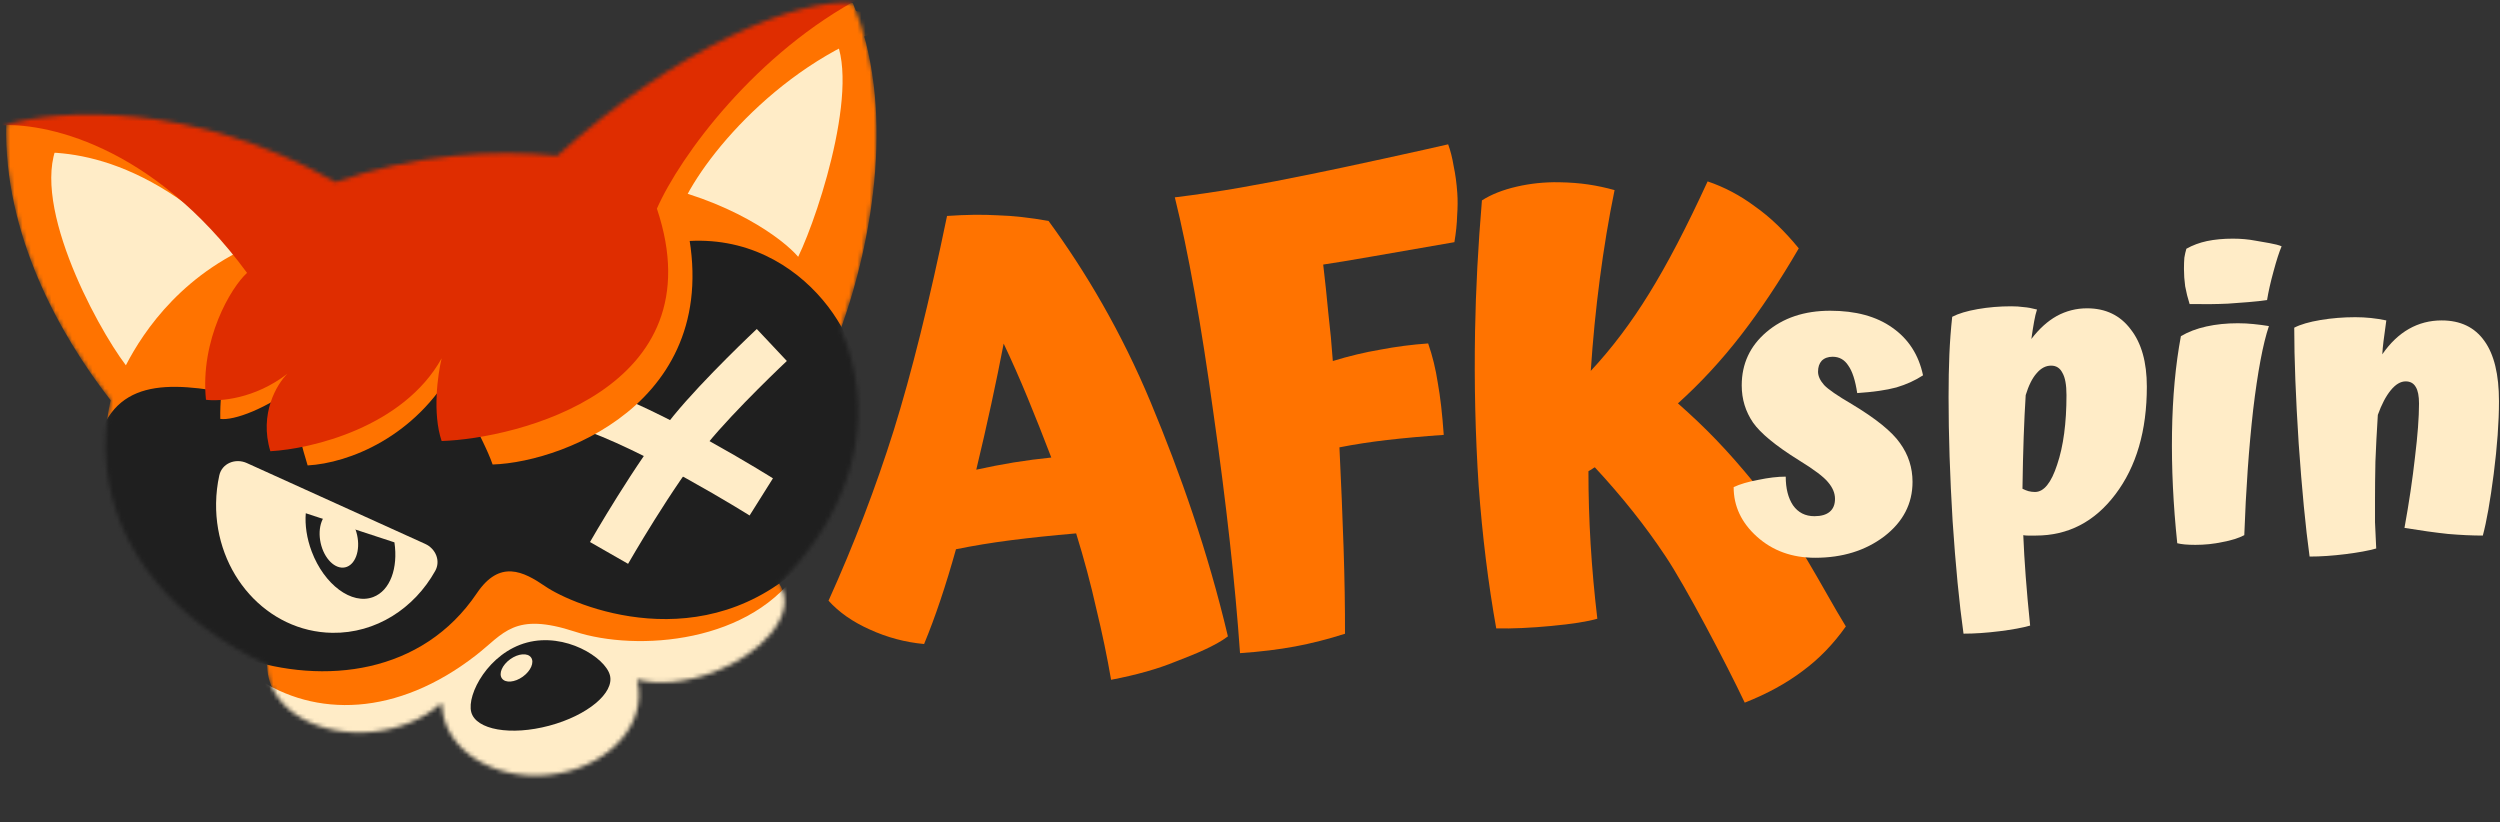
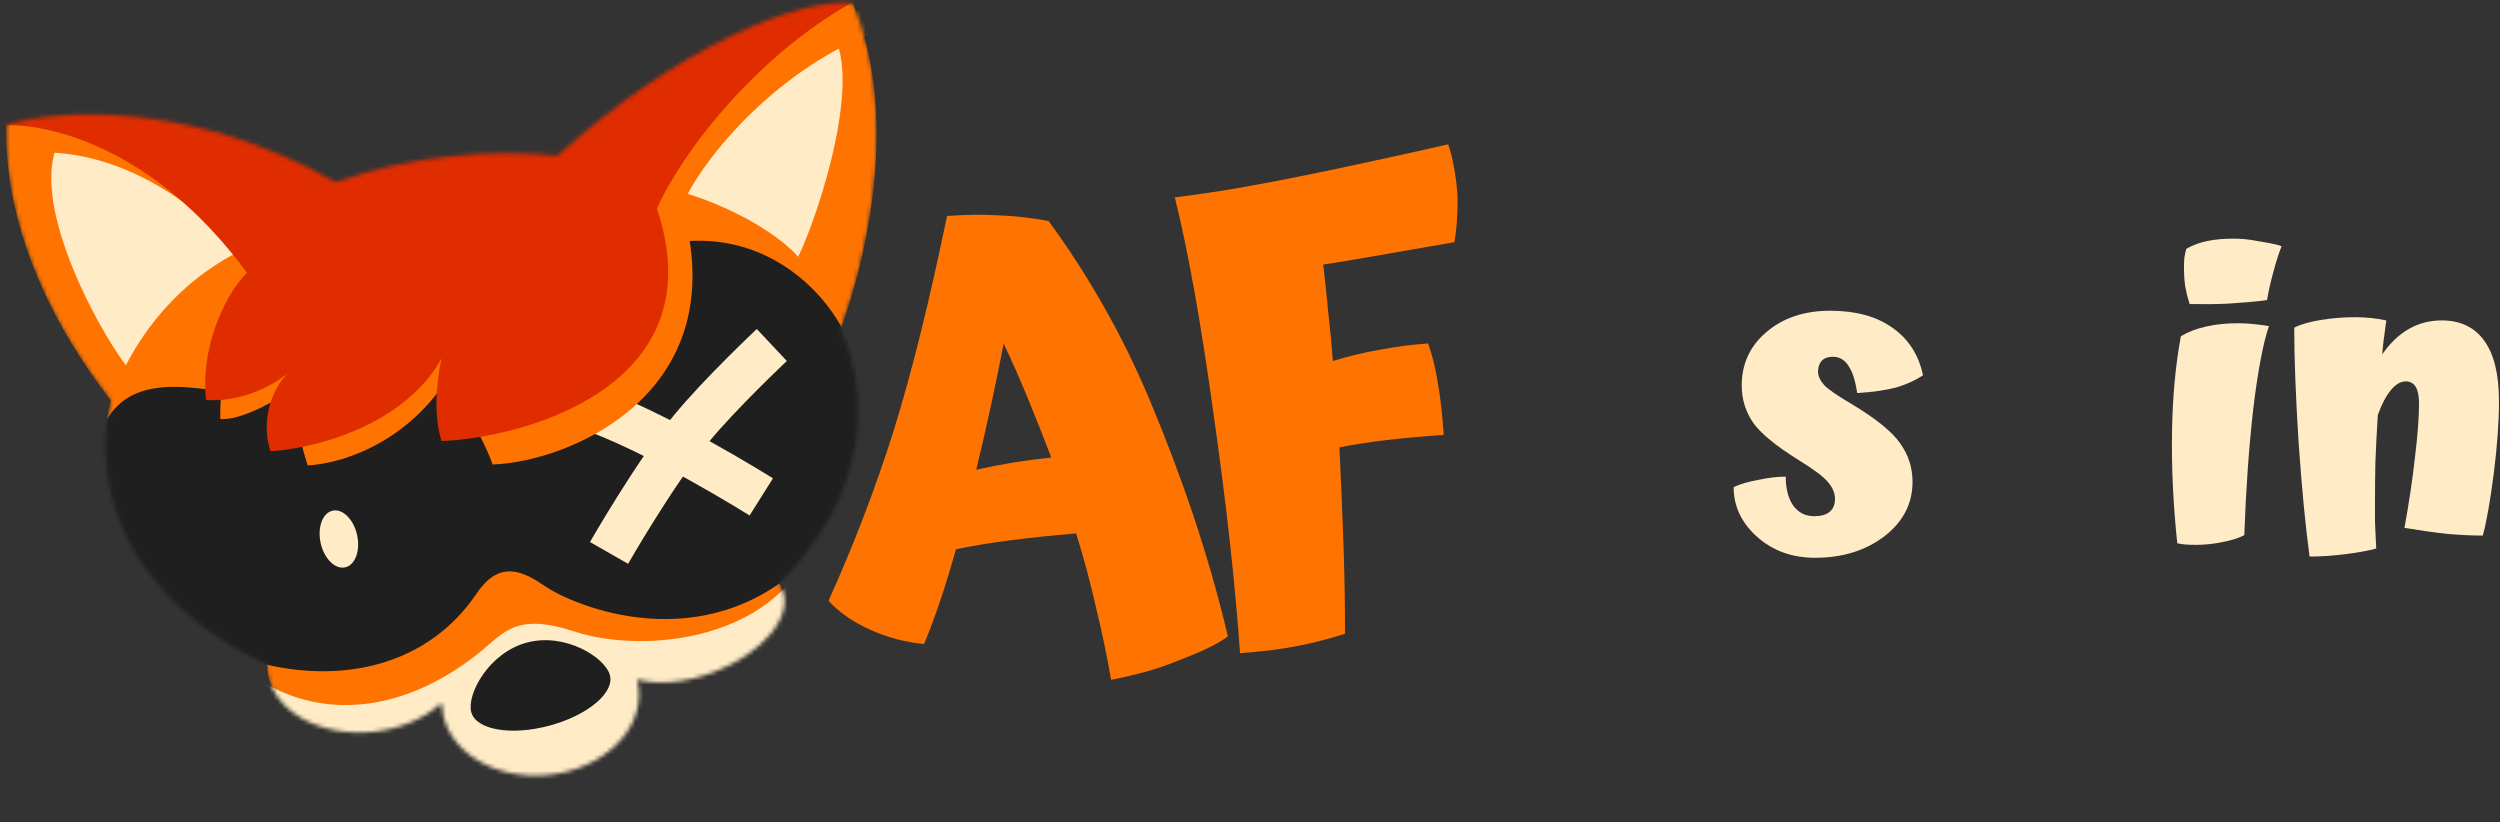
<svg xmlns="http://www.w3.org/2000/svg" width="608" height="200" viewBox="0 0 608 200" fill="none">
  <rect x="0" y="0" width="608" height="200" fill="#333333" stroke="none" />
  <path d="M298.629 154.767C295.532 157.127 290.426 159.161 285.98 160.87C281.632 162.665 276.378 164.15 270.217 165.327C269.271 159.802 268.078 154.061 266.636 148.105C265.281 142.049 263.641 135.921 261.717 129.719C255.788 130.226 250.469 130.785 245.759 131.394C241.049 132.002 236.627 132.731 232.493 133.579C231.301 137.856 230.05 141.95 228.74 145.863C227.429 149.775 226.096 153.362 224.74 156.626C220.144 156.201 215.728 155.019 211.492 153.079C207.356 151.225 204.025 148.895 201.499 146.09C207.712 132.33 212.991 118.542 217.337 104.727C221.676 90.818 226.003 73.416 230.32 52.52C234.863 52.203 238.96 52.149 242.609 52.36C246.344 52.471 250.476 52.928 255.005 53.729C263.968 65.962 272.699 80.681 279.866 97.885C287.033 115.089 293.732 134.05 298.629 154.767ZM244.092 83.566C243.204 88.194 242.197 93.111 241.07 98.314C239.943 103.519 238.729 108.822 237.43 114.224C240.55 113.54 243.585 112.955 246.533 112.469C249.573 111.977 252.62 111.578 255.674 111.271C253.735 106.188 251.811 101.337 249.904 96.718C247.997 92.099 246.06 87.715 244.092 83.566Z" fill="#FF7300" />
  <path d="M327.104 154.127C323.002 155.439 318.974 156.466 315.019 157.208C311.064 157.951 306.583 158.497 301.575 158.847C300.389 141.877 298.239 122.459 295.125 100.592C292.098 78.625 288.962 61.093 285.717 47.994C291.076 47.34 296.425 46.547 301.764 45.614C307.104 44.682 312.851 43.581 319.006 42.312C323.232 41.457 329.109 40.208 336.635 38.563C344.161 36.919 349.345 35.764 352.188 35.099C352.762 36.643 353.213 38.429 353.541 40.456C353.955 42.384 354.247 44.553 354.415 46.964C354.532 48.634 354.519 50.452 354.377 52.418C354.328 54.379 354.106 56.538 353.712 58.895C345.61 60.3 338.889 61.469 333.55 62.401C328.21 63.334 324.295 63.98 321.804 64.341C322.262 68.222 322.677 72.154 323.048 76.135C323.506 80.017 323.871 83.905 324.143 87.8C328.066 86.594 331.915 85.672 335.691 85.035C339.554 84.299 343.432 83.795 347.327 83.523C348.376 86.525 349.159 89.731 349.677 93.143C350.281 96.455 350.762 100.662 351.118 105.762C346.111 106.112 341.527 106.526 337.367 107.003C333.3 107.474 329.428 108.071 325.751 108.794C326.169 117.431 326.504 125.561 326.758 133.184C327.005 140.715 327.12 147.696 327.104 154.127Z" fill="#FF7300" />
-   <path d="M448.91 152.348C445.859 156.664 442.356 160.275 438.401 163.181C434.443 166.18 429.75 168.748 424.32 170.885C419.837 161.416 409.857 142.433 405.054 135.284C400.253 128.041 394.522 120.828 387.86 113.646C387.673 113.736 387.391 113.917 387.014 114.189C386.732 114.37 386.497 114.506 386.309 114.595C386.302 120.36 386.478 126.266 386.837 132.316C387.198 138.272 387.743 144.325 388.472 150.474C386.043 151.175 382.314 151.761 377.285 152.231C372.349 152.703 367.883 152.904 363.886 152.834C361.939 141.922 360.513 130.369 359.61 118.174C358.802 105.887 358.51 93.331 358.734 80.504C358.822 75.486 359.004 70.329 359.283 65.034C359.561 59.74 359.935 54.307 360.404 48.737C362.661 47.289 365.469 46.176 368.83 45.398C372.19 44.62 375.637 44.261 379.169 44.323C381.771 44.368 384.139 44.549 386.272 44.865C388.404 45.182 390.535 45.637 392.663 46.232C391.24 53.18 390.045 60.365 389.079 67.786C388.114 75.114 387.38 82.585 386.875 90.2C391.991 84.711 396.702 78.471 401.008 71.48C405.408 64.398 410.17 55.277 415.292 44.117C419.359 45.489 423.182 47.509 426.761 50.174C430.435 52.749 434.002 56.158 437.461 60.402C432.86 68.317 428.181 75.348 423.425 81.494C418.67 87.64 413.552 93.176 408.074 98.101C414.941 104.171 419.94 109.327 426.564 117.39C436.849 129.909 443.124 142.949 448.91 152.348Z" fill="#FF7300" />
  <path d="M450.298 98.248C456.191 101.782 460.119 104.956 462.083 107.77C464.112 110.584 465.127 113.726 465.127 117.194C465.127 122.496 462.836 126.913 458.253 130.447C453.67 133.916 448.072 135.65 441.46 135.65C435.829 135.65 431.116 133.949 427.318 130.545C423.521 127.142 421.623 123.117 421.623 118.471C423.128 117.751 425.125 117.162 427.613 116.704C430.101 116.18 432.327 115.918 434.291 115.918C434.291 118.798 434.88 121.121 436.059 122.888C437.303 124.655 439.038 125.539 441.263 125.539C442.9 125.539 444.144 125.179 444.995 124.459C445.846 123.739 446.272 122.692 446.272 121.318C446.272 119.943 445.715 118.602 444.602 117.293C443.555 115.984 441.165 114.184 437.433 111.893C431.869 108.425 428.17 105.382 426.336 102.764C424.503 100.08 423.587 97.07 423.587 93.732C423.587 88.497 425.583 84.177 429.577 80.774C433.636 77.305 438.808 75.571 445.093 75.571C451.313 75.571 456.354 76.945 460.217 79.694C464.145 82.443 466.633 86.304 467.681 91.278C465.782 92.522 463.621 93.503 461.199 94.223C458.777 94.878 455.601 95.336 451.673 95.597C451.215 92.522 450.495 90.296 449.513 88.922C448.596 87.482 447.319 86.762 445.683 86.762C444.57 86.762 443.686 87.09 443.031 87.744C442.442 88.398 442.147 89.282 442.147 90.395C442.147 91.442 442.638 92.522 443.62 93.634C444.602 94.681 446.828 96.219 450.298 98.248Z" fill="#FFECC7" />
-   <path d="M491.864 118.863C492.388 119.125 492.879 119.321 493.337 119.452C493.861 119.583 494.385 119.649 494.909 119.649C497.069 119.649 498.869 117.424 500.31 112.973C501.816 108.523 502.568 102.895 502.568 96.088C502.568 93.601 502.241 91.802 501.586 90.689C500.997 89.511 500.081 88.922 498.837 88.922C497.527 88.922 496.349 89.544 495.301 90.787C494.254 91.965 493.37 93.732 492.65 96.088C492.453 99.164 492.29 102.567 492.159 106.298C492.028 109.963 491.93 114.151 491.864 118.863ZM492.061 130.153C492.192 133.36 492.388 136.697 492.65 140.166C492.912 143.7 493.272 147.692 493.73 152.142C491.897 152.666 489.409 153.124 486.267 153.517C483.124 153.909 480.211 154.106 477.526 154.106C476.479 146.645 475.595 137.515 474.875 126.717C474.22 115.853 473.893 105.807 473.893 96.579C473.893 92.718 473.958 89.249 474.089 86.173C474.22 83.097 474.449 80.054 474.777 77.044C476.282 76.258 478.345 75.637 480.963 75.178C483.582 74.72 486.299 74.491 489.114 74.491C490.227 74.491 491.242 74.557 492.159 74.688C493.075 74.753 494.156 74.949 495.4 75.277C495.138 76.062 494.909 77.011 494.712 78.124C494.516 79.171 494.287 80.61 494.025 82.443C495.923 79.956 497.986 78.091 500.212 76.847C502.503 75.604 504.958 74.982 507.577 74.982C512.094 74.982 515.63 76.684 518.183 80.087C520.802 83.425 522.111 88.071 522.111 94.027C522.111 104.76 519.558 113.497 514.451 120.238C509.41 126.913 502.961 130.251 495.105 130.251C494.254 130.251 493.599 130.251 493.141 130.251C492.748 130.251 492.388 130.218 492.061 130.153Z" fill="#FFECC7" />
  <path d="M543.021 58.04C544.985 58.04 546.818 58.203 548.52 58.531C550.223 58.858 553.709 59.316 554.887 59.905C554.298 61.279 553.643 63.308 552.923 65.992C552.203 68.609 551.679 70.933 551.352 72.962C549.126 73.354 544.592 73.649 541.842 73.845C539.093 73.976 535.983 74.009 532.513 73.943C532.055 72.503 531.695 71.064 531.433 69.624C531.236 68.184 531.138 66.777 531.138 65.403C531.138 64.355 531.171 63.439 531.236 62.654C531.367 61.868 531.531 61.149 531.727 60.494C533.233 59.643 534.903 59.022 536.736 58.629C538.634 58.236 540.729 58.04 543.021 58.04ZM530.393 81.756C532.161 80.709 534.223 79.923 536.58 79.4C538.937 78.876 541.49 78.614 544.24 78.614C545.55 78.614 546.826 78.68 548.07 78.811C549.38 78.942 550.624 79.105 551.802 79.302C550.362 83.555 549.085 90.329 547.972 99.622C546.924 108.916 546.204 119.092 545.811 130.153C544.437 130.873 542.669 131.429 540.508 131.822C538.413 132.28 536.22 132.509 533.929 132.509C532.947 132.509 532.096 132.476 531.375 132.411C530.655 132.345 530.033 132.247 529.51 132.116C528.527 122.757 528.102 113.791 528.233 105.218C528.364 96.579 529.084 88.758 530.393 81.756Z" fill="#FFECC7" />
  <path d="M577.601 121.514C577.601 123.346 577.601 125.179 577.601 127.011C577.667 128.778 577.765 130.905 577.896 133.392C576.063 133.916 573.575 134.374 570.432 134.767C567.29 135.159 564.376 135.356 561.692 135.356C560.71 128.222 559.826 119.06 559.041 107.869C558.321 96.677 557.96 87.286 557.96 79.694C559.466 78.909 561.594 78.287 564.344 77.829C567.093 77.371 569.909 77.142 572.789 77.142C574.099 77.142 575.375 77.207 576.619 77.338C577.863 77.469 579.107 77.665 580.351 77.927C580.024 80.283 579.795 81.985 579.664 83.032C579.533 84.079 579.435 85.126 579.369 86.173C581.268 83.425 583.428 81.363 585.851 79.989C588.273 78.614 590.924 77.927 593.805 77.927C598.388 77.927 601.858 79.596 604.215 82.934C606.572 86.206 607.75 91.082 607.75 97.561C607.75 102.666 607.325 108.556 606.474 115.231C605.622 121.841 604.739 126.848 603.822 130.251C601.269 130.251 598.453 130.12 595.376 129.858C592.299 129.531 588.764 129.04 584.77 128.386C585.883 122.234 586.734 116.507 587.324 111.206C587.978 105.84 588.306 101.488 588.306 98.15C588.306 96.317 588.044 94.976 587.52 94.125C586.996 93.209 586.178 92.751 585.065 92.751C583.821 92.751 582.61 93.471 581.431 94.91C580.253 96.35 579.205 98.346 578.289 100.899C578.027 105.022 577.831 108.817 577.7 112.286C577.634 115.689 577.601 118.765 577.601 121.514Z" fill="#FFECC7" />
  <mask id="mask0_2799_81606" style="mask-type:alpha" maskUnits="userSpaceOnUse" x="1" y="0" width="213" height="189">
    <path d="M135.54 37.888C165.012 11.167 194.321 -0.514 207.399 0.731C217.885 25.76 212.409 58.034 204.459 80.056C206.554 84.823 207.917 89.876 208.445 95.158C210.15 112.234 202.838 128.687 189.447 141.904C189.819 142.422 190.123 142.981 190.35 143.582C192.825 150.13 185.288 159.045 173.516 163.493C166.662 166.083 159.883 166.587 154.928 165.264C155.117 165.993 155.254 166.74 155.33 167.505C156.355 177.771 146.486 187.161 133.288 188.478C120.09 189.796 108.559 182.542 107.534 172.277C107.499 171.926 107.478 171.575 107.468 171.226C107.343 171.223 107.219 171.218 107.095 171.214C103.081 174.782 97.287 177.322 90.672 177.982C77.474 179.3 66.003 172.641 65.051 163.109C65.002 162.62 64.983 162.132 64.991 161.648C43.074 151.545 27.977 134.25 25.893 113.383C25.351 107.947 25.721 102.574 26.911 97.348C14.285 81.156 0.904 56.739 1.513 30.336C14.24 26.485 46.822 24.505 81.628 44.293C90.588 41.117 100.307 38.91 110.542 37.889C119.12 37.032 127.508 37.065 135.54 37.888Z" fill="#D9D9D9" />
  </mask>
  <g mask="url(#mask0_2799_81606)">
    <path d="M135.538 37.887C165.01 11.166 194.32 -0.514 207.398 0.73C217.884 25.759 212.409 58.033 204.459 80.055C206.554 84.822 207.917 89.875 208.445 95.158C210.149 112.233 202.838 128.686 189.448 141.902C189.821 142.42 190.125 142.981 190.352 143.581C192.826 150.13 185.289 159.044 173.517 163.493C166.661 166.084 159.881 166.587 154.924 165.263C155.114 165.992 155.25 166.74 155.327 167.505C156.351 177.771 146.483 187.16 133.284 188.477C120.086 189.795 108.556 182.542 107.531 172.277C107.496 171.926 107.474 171.575 107.465 171.227C107.341 171.223 107.217 171.218 107.093 171.214C103.079 174.782 97.286 177.321 90.671 177.982C77.472 179.3 66.002 172.641 65.05 163.109C65.001 162.619 64.982 162.132 64.99 161.648C43.073 151.545 27.976 134.249 25.893 113.382C25.351 107.947 25.72 102.574 26.91 97.349C14.284 81.157 0.902 56.739 1.511 30.335C14.238 26.484 46.821 24.504 81.628 44.293C90.588 41.117 100.307 38.91 110.542 37.888C119.12 37.032 127.507 37.063 135.538 37.887Z" fill="#FF7300" />
    <path d="M156.448 44.431C177.49 48.364 190.566 58.233 194.116 62.459C199.395 51.541 210.387 17.256 201.66 7.065C194.678 -1.087 168.609 28.578 156.448 44.431Z" fill="#FFECC7" />
    <path d="M64.771 58.276C44.856 65.627 34.918 80.475 30.613 88.838C23.279 79.179 6.391 47.678 14.724 33.773C20.241 24.565 49.716 45.141 64.771 58.276Z" fill="#FFECC7" />
    <path d="M115.722 159.39C96.517 174.29 76.678 174.595 62.194 164.734C63.354 176.351 84.659 198.36 135.707 192.593C176.545 187.98 212.839 151.706 195.009 137.64C183.157 156.59 154.764 158.51 139.862 153.628C124.96 148.747 122.592 154.06 115.722 159.39Z" fill="#FFECC7" />
    <path d="M126.328 79.218C166.51 42.813 194.883 62.092 204.601 79.427C214.32 96.762 213.189 119.739 196.351 136.237C171.181 160.9 139.355 147.212 132.639 142.616C127.266 138.94 121.538 136.017 115.96 144.286C89.525 183.474 20.82 155.7 22.353 117.332C24.189 71.392 72.167 110.053 97.832 96.883C109.827 90.728 116.347 88.261 126.328 79.218Z" fill="#1F1F1F" />
    <path d="M148.118 134.472C148.118 134.472 159.043 115.376 167.912 104.516C174.971 95.871 187.706 83.9 187.706 83.9" stroke="#FFECC7" stroke-width="10.674" />
    <path d="M141.87 98.848C158.514 104.124 185.141 120.849 185.141 120.849" stroke="#FFECC7" stroke-width="10.674" />
    <path d="M64.598 67.926C38.157 36.776 15.304 36.42 5.889 37.248C41.899 5.763 165.528 -9.93 220.356 5.38C192.575 12.511 171.461 37.19 165.817 50.045C179.118 95.983 137.959 112.384 119.804 112.967C117.522 106.222 109.382 93.427 110.334 89.533C101.011 106.286 84.817 112.64 74.816 113.192C72.029 104.084 70.283 95.766 72.828 93.277C64.861 99.436 56.859 102.333 53.573 101.878C53.284 85.549 60.703 71.444 64.598 67.926Z" fill="#FF7300" />
    <path d="M60.082 66.365C36.96 34.883 10.261 29.573 -0.482 30.534C35.528 -0.951 154.988 -3.759 209.918 -0.863C183.921 12.728 165.403 37.886 159.759 50.74C174.552 94.828 125.563 106.672 107.408 107.256C105.125 100.511 106.459 91.036 107.411 87.142C98.088 103.895 75.755 109.186 65.753 109.738C62.967 100.63 67.36 93.375 69.905 90.886C61.938 97.045 53.375 97.677 50.089 97.222C48.629 82.593 56.187 69.883 60.082 66.365Z" fill="#DF2D00" />
-     <path d="M103.398 132.272C105.95 133.429 107.214 136.392 105.847 138.838C100.729 147.994 91.393 154.058 80.812 153.902C64.951 153.667 52.299 139.548 52.553 122.366C52.587 120.047 52.855 117.79 53.331 115.623C53.981 112.663 57.272 111.366 60.032 112.617L103.398 132.272Z" fill="#FFECC7" />
    <path d="M95.924 131.902C96.846 138.152 94.901 143.636 90.757 145.202C85.555 147.168 78.863 142.213 75.81 134.136C74.591 130.908 74.138 127.671 74.365 124.821L95.924 131.902Z" fill="#1F1F1F" />
    <path d="M148.329 164.201C149.478 168.511 142.861 174.017 133.549 176.498C124.238 178.98 115.758 177.498 114.609 173.188C113.461 168.879 118.845 158.748 128.157 156.267C137.468 153.785 147.18 159.891 148.329 164.201Z" fill="#1F1F1F" />
-     <ellipse cx="125.613" cy="162.445" rx="4.362" ry="2.617" transform="rotate(-35.701 125.613 162.445)" fill="#FFECC7" />
    <ellipse cx="82.416" cy="131.087" rx="7.058" ry="4.537" transform="rotate(-102.502 82.416 131.087)" fill="#FFECC7" />
  </g>
</svg>